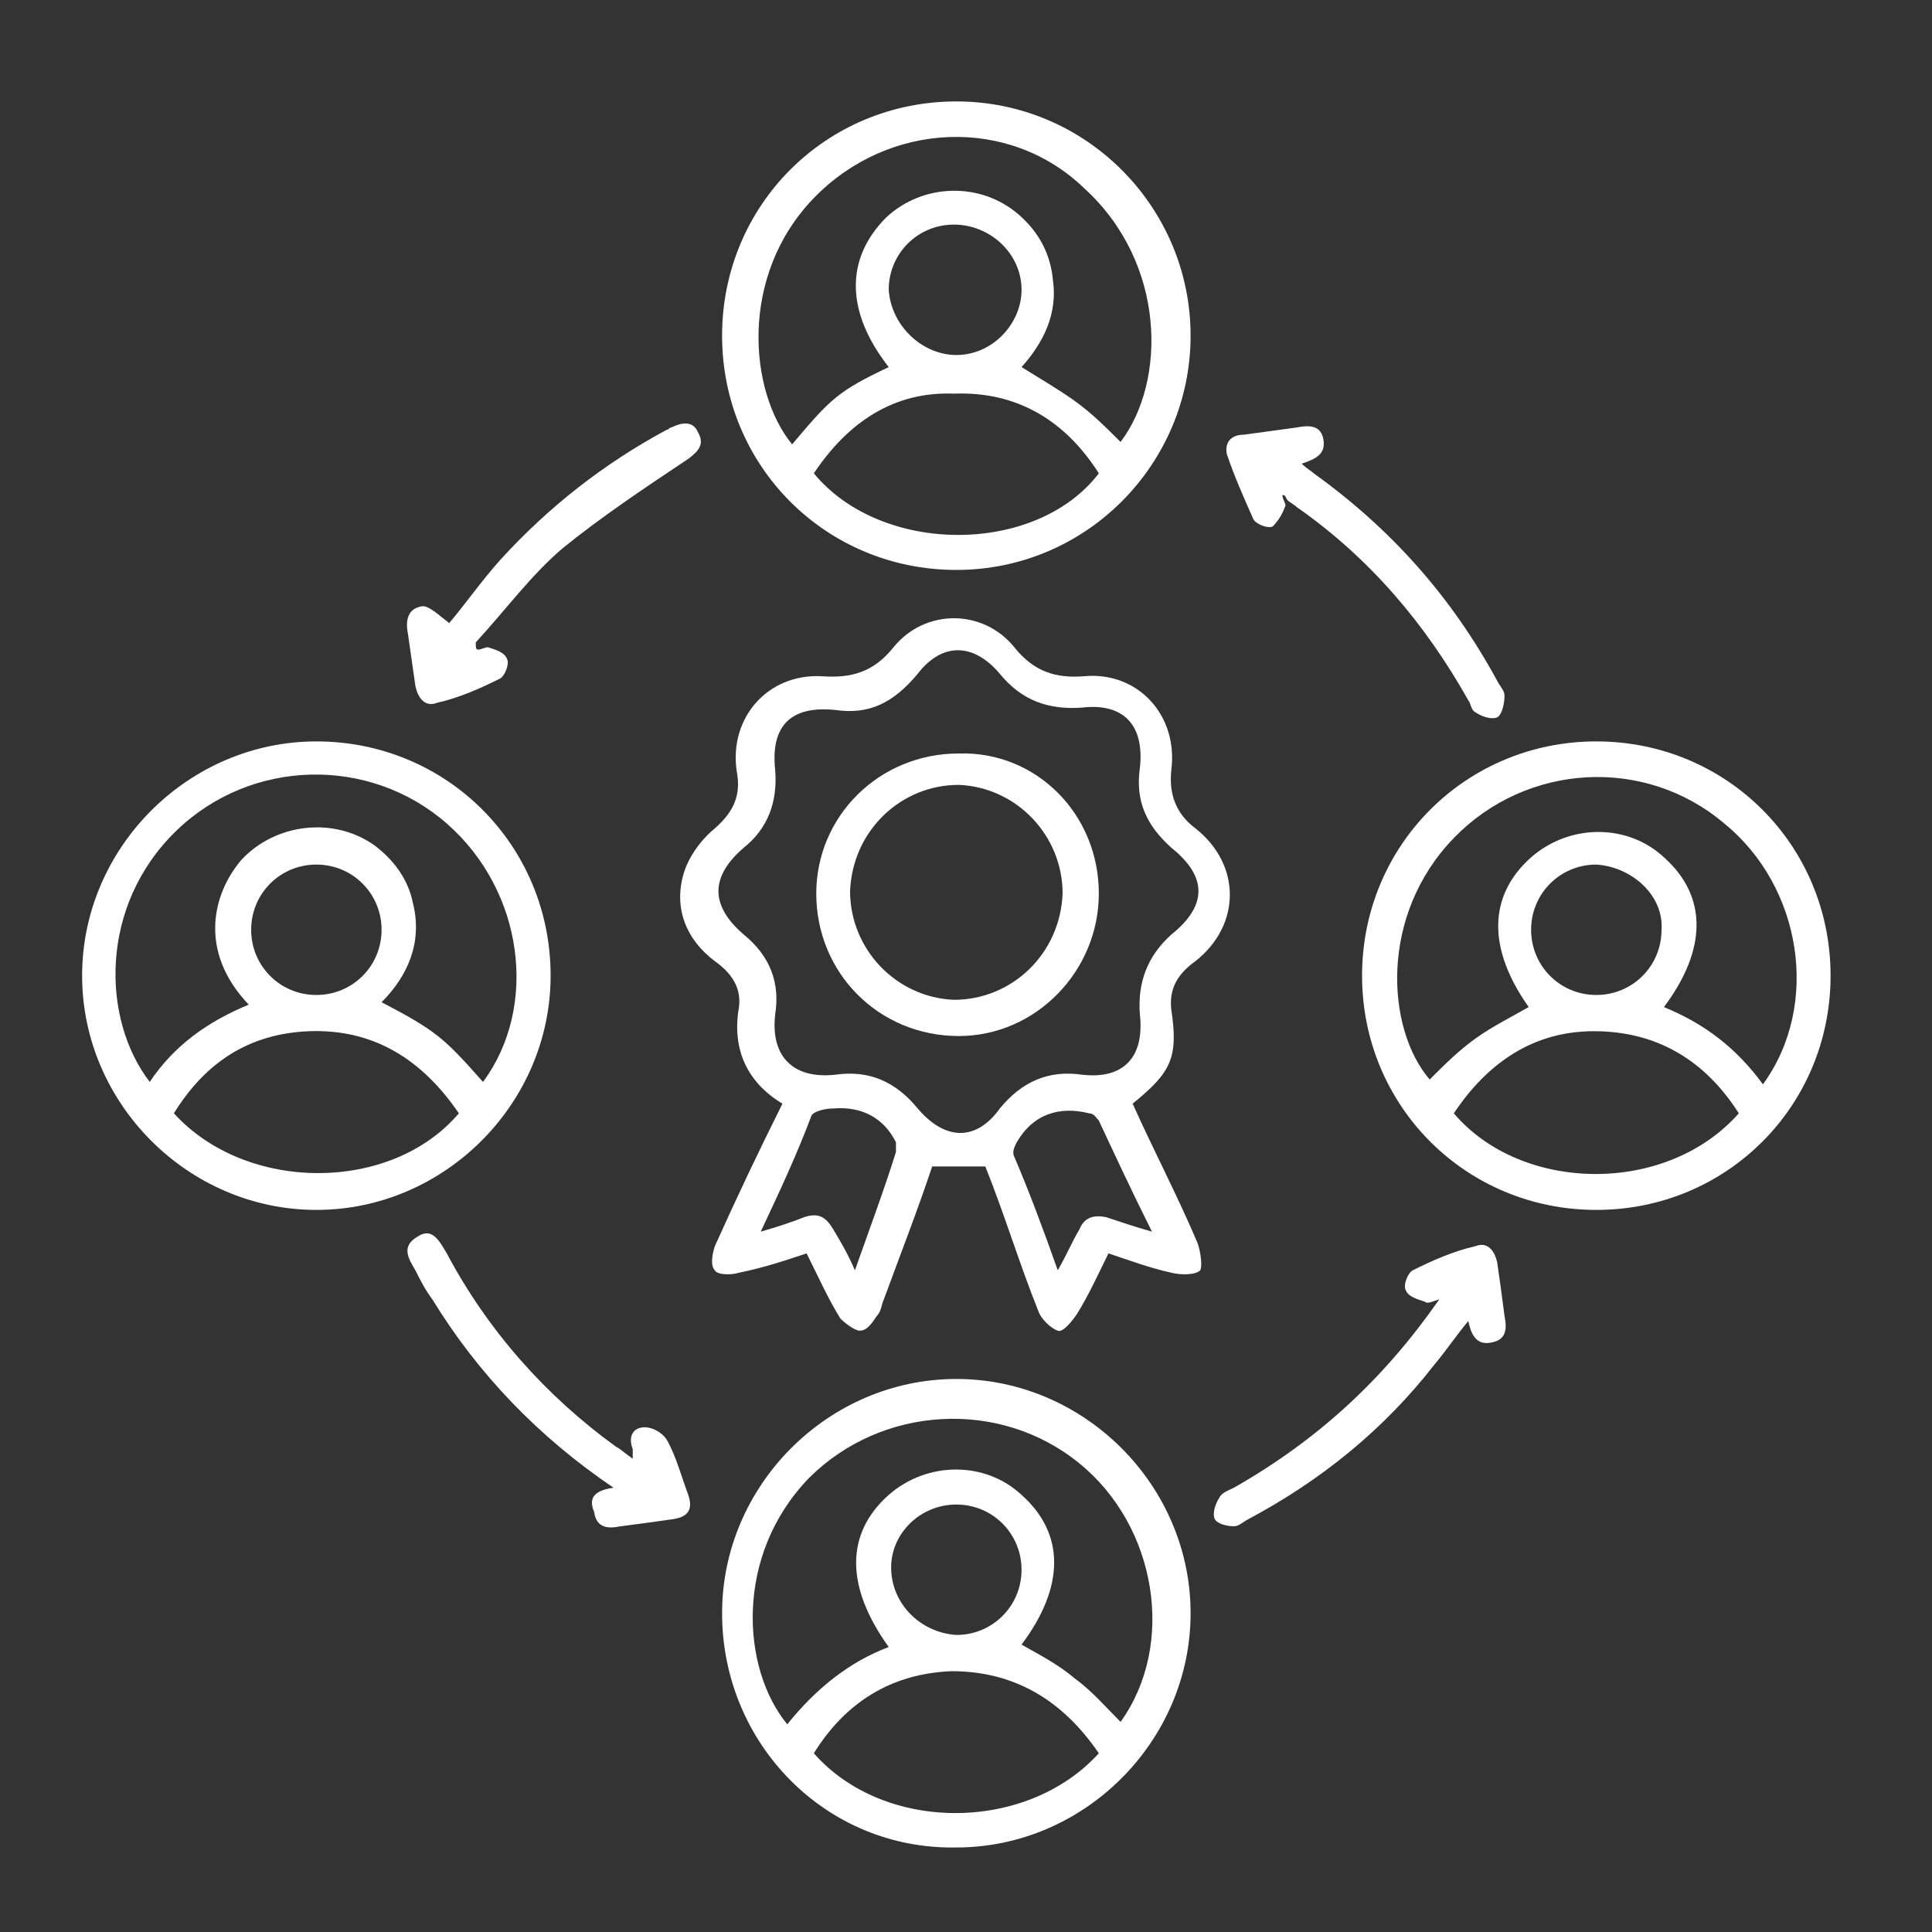
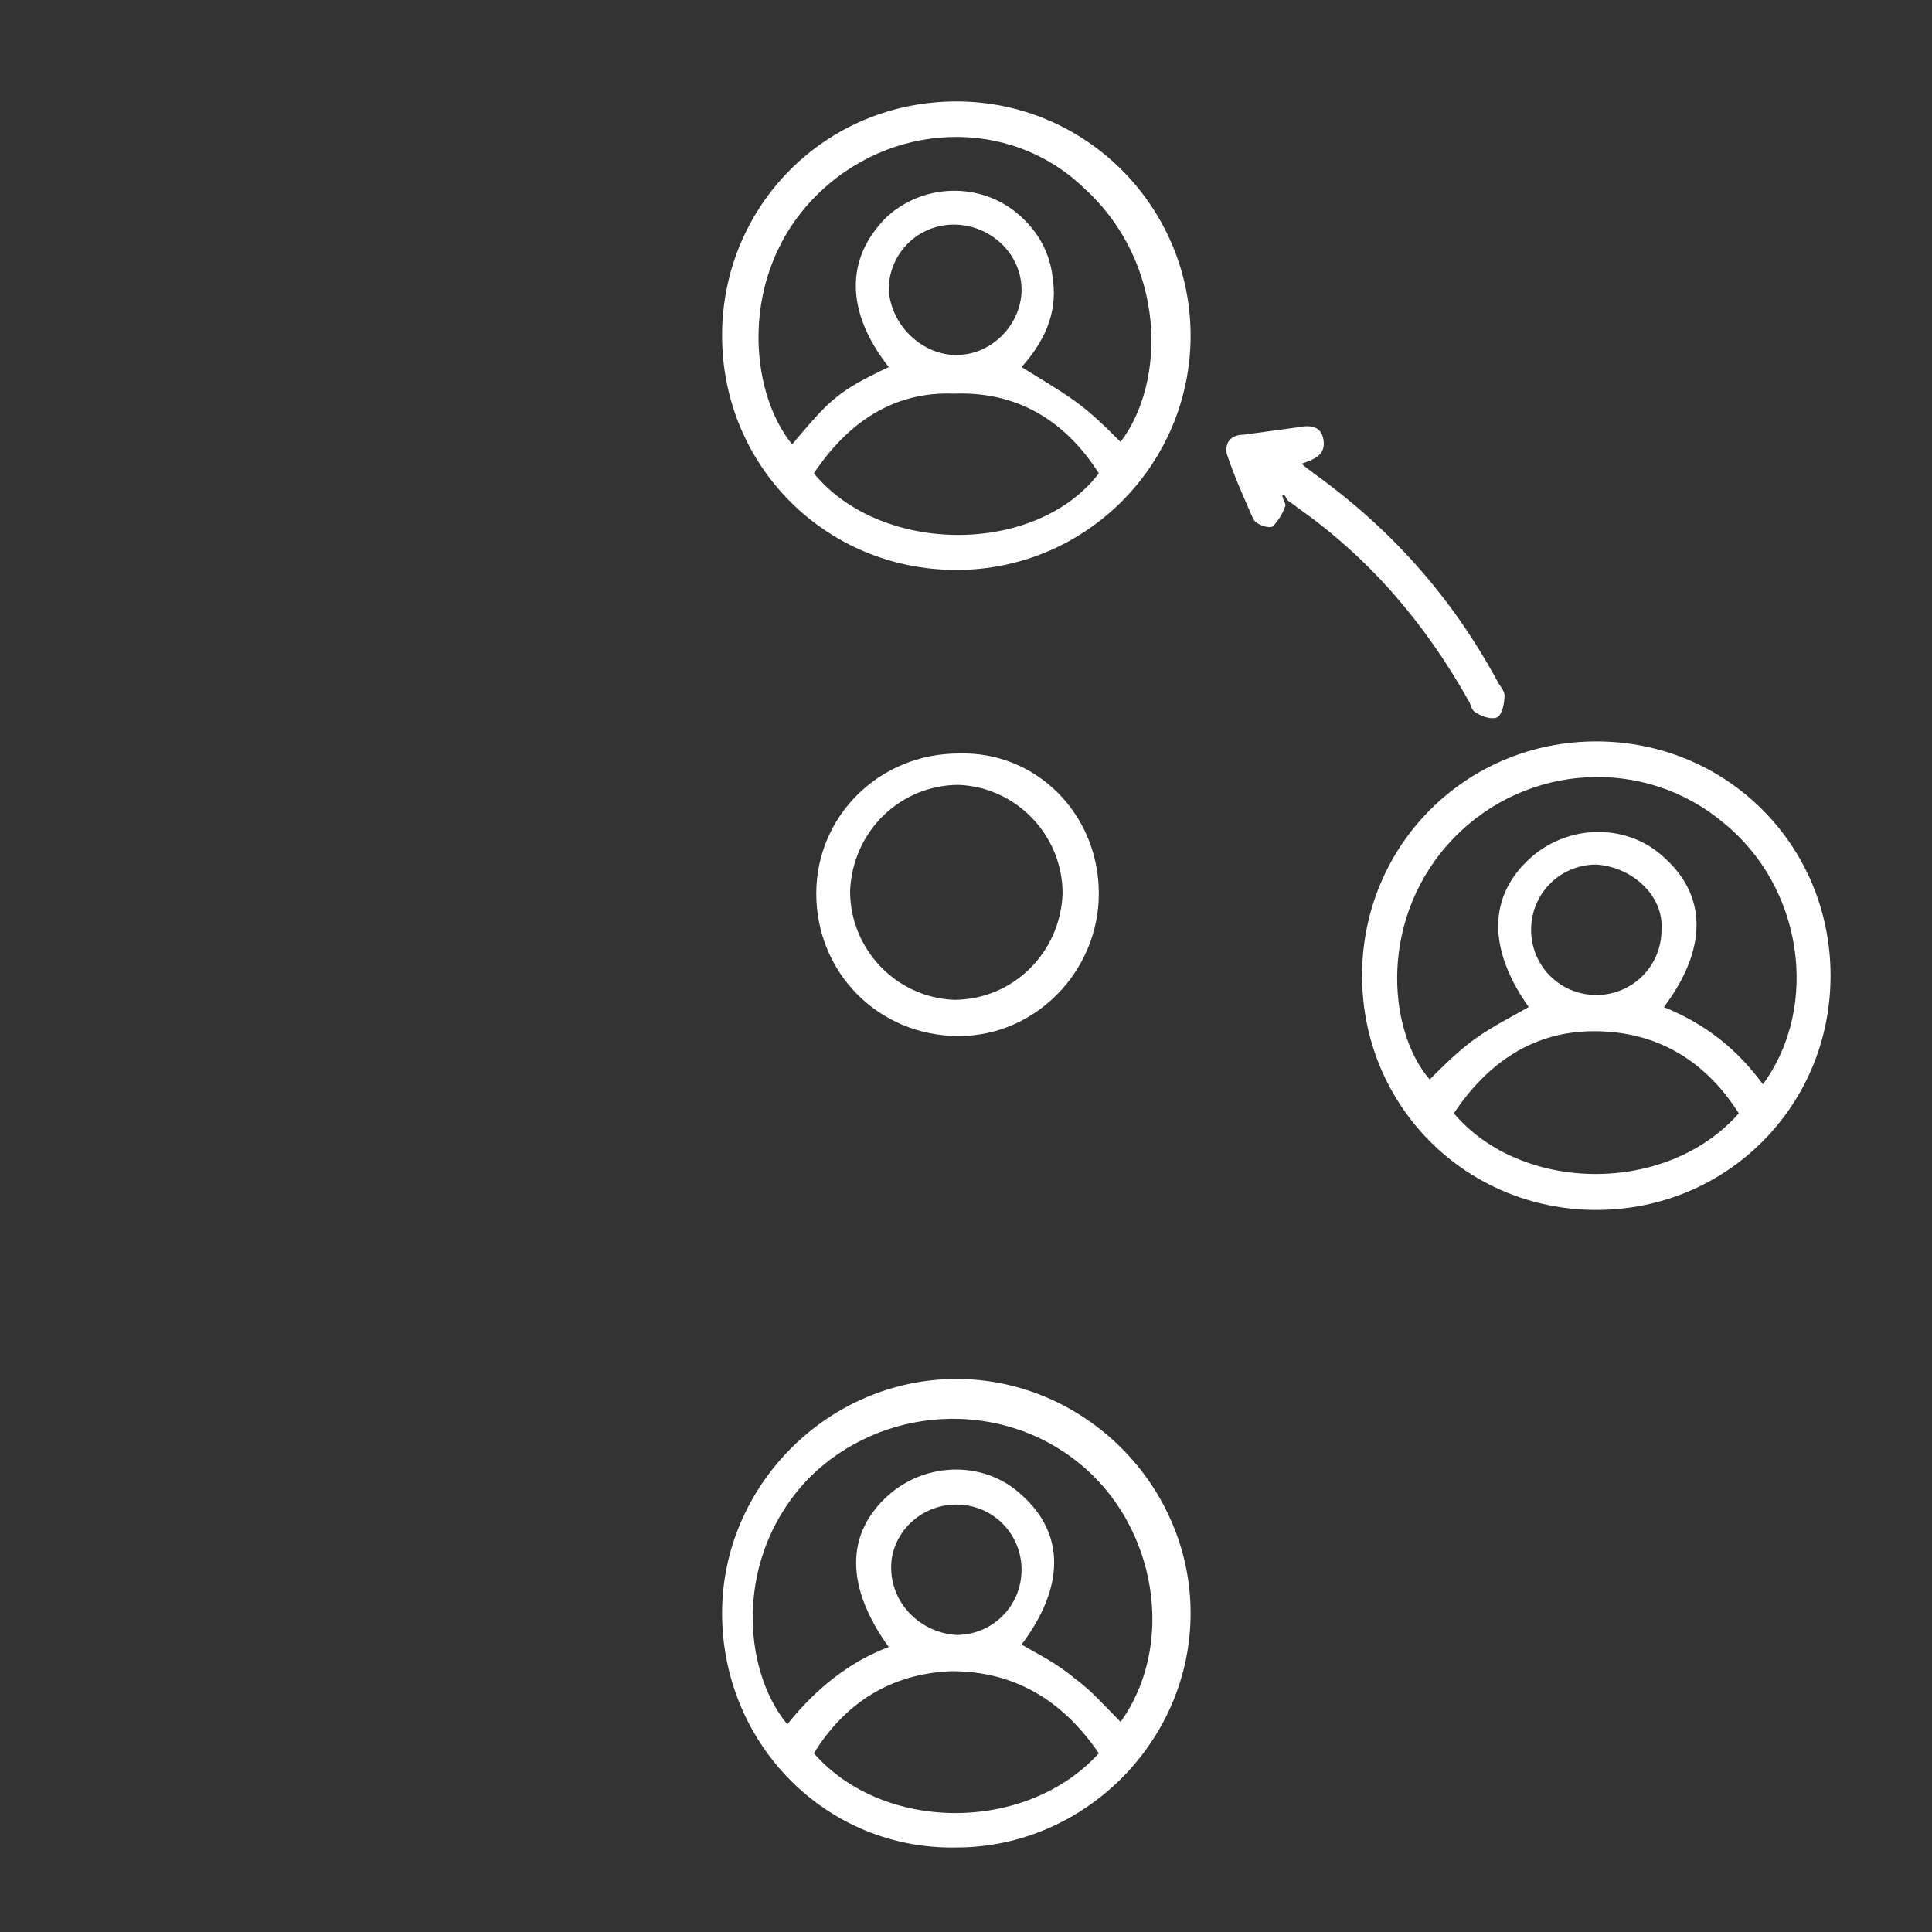
<svg xmlns="http://www.w3.org/2000/svg" version="1.1" id="Layer_1" x="0px" y="0px" viewBox="0 0 80 80" style="enable-background:new 0 0 80 80;" xml:space="preserve">
  <rect x="0" y="0" width="80" height="80" fill="#333333" stroke="none" />
  <style type="text/css"> .st0{fill:#FFFFFF;} </style>
-   <path class="st0" d="M46.9,45.7c0.9,2,1.9,3.9,2.7,5.8c0.1,0.3,0.2,0.9,0.1,1.1c-0.2,0.2-0.8,0.2-1.2,0.1c-0.9-0.2-1.7-0.5-2.6-0.8 c-0.4,0.8-0.8,1.7-1.3,2.5c-0.2,0.3-0.6,0.8-0.8,0.7c-0.3-0.1-0.7-0.5-0.8-0.8c-0.8-2-1.4-4-2.2-6c-0.7,0-1.4,0-2.2,0 c-0.6,1.8-1.3,3.6-2,5.5c-0.1,0.2-0.1,0.5-0.3,0.7c-0.2,0.3-0.4,0.6-0.7,0.6c-0.2,0-0.6-0.3-0.8-0.5c-0.5-0.8-0.9-1.7-1.4-2.7 c-0.9,0.3-1.8,0.6-2.8,0.8c-0.3,0.1-0.9,0.1-1-0.1c-0.2-0.2-0.1-0.7,0-1c0.9-2,1.8-3.9,2.8-5.9c-1.5-0.9-2.1-2.3-1.8-4 c0.1-0.8-0.3-1.4-1-1.9c-1.2-0.9-1.7-2.2-1.3-3.6c0.2-0.7,0.7-1.4,1.3-1.9c0.8-0.7,1.1-1.4,0.9-2.4c-0.3-2.2,1.3-4,3.5-3.9 c1.3,0.1,2.2-0.2,3-1.2c1.3-1.6,3.7-1.6,5,0c0.8,1,1.7,1.3,2.9,1.2c2.2-0.2,3.9,1.6,3.6,3.9c-0.1,1,0.2,1.8,1,2.4 c1.9,1.5,1.9,4,0,5.5c-0.7,0.5-1.1,1.1-1,2C48.8,43.8,48.5,44.4,46.9,45.7z M34.6,29.4c-1.9-0.2-2.7,0.7-2.5,2.5 c0.1,1.3-0.3,2.4-1.3,3.2c-1.4,1.2-1.4,2.4,0,3.6c1.1,0.9,1.5,2,1.3,3.3c-0.2,1.7,0.7,2.7,2.5,2.5c1.4-0.2,2.5,0.3,3.4,1.4 c1.1,1.3,2.4,1.4,3.4,0c0.9-1.1,2-1.6,3.4-1.4c1.7,0.2,2.6-0.7,2.4-2.5c-0.1-1.3,0.3-2.4,1.3-3.3c1.5-1.2,1.5-2.4,0-3.6 c-1-0.9-1.5-1.9-1.3-3.3c0.2-1.8-0.7-2.7-2.4-2.5c-1.4,0.1-2.5-0.3-3.4-1.4c-1.1-1.3-2.4-1.3-3.4,0C37,29.1,36,29.6,34.6,29.4z M31.5,51c0.7-0.2,1.3-0.4,1.8-0.6c0.6-0.2,0.9,0,1.2,0.5c0.3,0.5,0.6,1,0.9,1.7c0.6-1.7,1.2-3.3,1.7-4.9c0-0.1,0-0.3,0-0.4 c-0.5-1-1.4-1.5-2.6-1.4c-0.3,0-0.8,0.1-0.9,0.3C33,47.8,32.3,49.3,31.5,51z M43.8,52.6c0.4-0.7,0.6-1.2,0.9-1.7 c0.2-0.5,0.6-0.6,1.1-0.5c0.6,0.2,1.2,0.4,1.9,0.6c-0.8-1.6-1.5-3.1-2.2-4.6c-0.1-0.1-0.2-0.3-0.4-0.3c-1.2-0.3-2.3,0-3,1.2 c-0.1,0.2-0.2,0.4-0.1,0.6C42.6,49.3,43.2,50.9,43.8,52.6z" />
  <path class="st0" d="M29.9,66.8c0-5.3,4.4-9.7,9.7-9.7c5.3,0,9.7,4.4,9.7,9.7c0,5.3-4.4,9.7-9.7,9.7C34.2,76.6,29.9,72.2,29.9,66.8z M36.8,68.2c-1.8-2.5-1.8-4.7,0-6.3c1.6-1.4,4-1.4,5.5,0c1.8,1.6,1.8,3.8,0,6.2c0.7,0.4,1.5,0.8,2.2,1.4c0.7,0.5,1.3,1.2,1.9,1.8 c2.3-3.2,1.5-8.1-1.7-10.7c-3.3-2.7-8.2-2.4-11.2,0.6c-3.1,3.2-2.8,7.9-0.9,10.2C33.8,69.9,35.2,68.8,36.8,68.2z M45.5,72.6 c-1.5-2.2-3.5-3.4-6.1-3.4c-2.5,0.1-4.4,1.3-5.7,3.4C36.6,75.9,42.5,75.9,45.5,72.6z M42.3,65c0-1.5-1.2-2.7-2.7-2.7 c-1.5,0-2.7,1.2-2.7,2.6c0,1.5,1.2,2.7,2.7,2.8C41.1,67.7,42.3,66.5,42.3,65z" />
  <path class="st0" d="M66.1,30.7c5.4,0,9.7,4.3,9.7,9.7c0,5.4-4.3,9.7-9.7,9.7c-5.4,0-9.7-4.3-9.7-9.7C56.4,35,60.7,30.7,66.1,30.7z M73,44.9c2.4-3.3,1.6-8.2-1.6-10.8c-3.3-2.8-8.2-2.5-11.2,0.6c-3.1,3.2-2.8,7.9-1,10c0.6-0.6,1.2-1.2,1.9-1.7 c0.7-0.5,1.5-0.9,2.2-1.3c-1.7-2.4-1.7-4.6,0.1-6.2c1.6-1.4,4-1.4,5.5,0c1.8,1.6,1.8,3.8,0,6.2C70.6,42.4,71.9,43.4,73,44.9z M72,46.1c-1.4-2.2-3.4-3.4-6-3.4c-2.5,0-4.4,1.3-5.8,3.4C63,49.4,69,49.5,72,46.1z M66.1,35.8c-1.5,0-2.7,1.2-2.7,2.7 c0,1.5,1.2,2.7,2.7,2.7c1.5,0,2.7-1.2,2.7-2.7C68.9,37.1,67.6,35.9,66.1,35.8z" />
  <path class="st0" d="M39.6,23.6c-5.4,0-9.7-4.3-9.7-9.7c0-5.4,4.3-9.7,9.7-9.7c5.4,0,9.7,4.4,9.7,9.7C49.3,19.2,45,23.6,39.6,23.6z M36.8,15.2c-1.8-2.3-1.8-4.5-0.1-6.2c1.5-1.4,3.9-1.5,5.5-0.1c0.8,0.7,1.3,1.6,1.4,2.7c0.2,1.4-0.4,2.6-1.3,3.6 c0.8,0.5,1.5,0.9,2.2,1.4c0.7,0.5,1.3,1.1,1.9,1.7c1.9-2.5,1.9-7.4-1.5-10.5C41.8,4.8,36.8,5,33.7,8.2c-3.1,3.2-2.7,8-0.9,10.2 C34.4,16.5,34.7,16.2,36.8,15.2z M33.7,19.6c2.8,3.4,9.2,3.4,11.8,0c-1.4-2.2-3.4-3.4-6-3.3C37,16.2,35.1,17.5,33.7,19.6z M39.6,14.7c1.5,0,2.7-1.3,2.7-2.7c0-1.5-1.3-2.7-2.8-2.7c-1.5,0-2.7,1.2-2.7,2.7C36.9,13.5,38.2,14.7,39.6,14.7z" />
-   <path class="st0" d="M22.8,40.4c0,5.3-4.4,9.7-9.7,9.7c-5.3,0-9.7-4.4-9.7-9.7c0-5.3,4.4-9.7,9.7-9.7C18.5,30.7,22.8,35,22.8,40.4z M20,44.8c2.3-3.1,1.7-7.9-1.5-10.7c-3.2-2.8-8.1-2.7-11.2,0.3c-3.2,3.1-3.1,7.8-1.1,10.4c1-1.5,2.4-2.5,4.1-3.2 c-2.1-2.2-1.5-4.6-0.3-6c1.4-1.5,3.8-1.8,5.5-0.6c0.8,0.6,1.4,1.4,1.6,2.4c0.4,1.6-0.2,3-1.3,4.1C18.1,42.7,18.4,43,20,44.8z M19,46.1c-1.5-2.2-3.5-3.5-6.2-3.4c-2.5,0.1-4.3,1.3-5.6,3.4C10.2,49.4,16.2,49.4,19,46.1z M13.1,35.8c-1.5,0-2.7,1.2-2.7,2.7 c0,1.5,1.2,2.7,2.7,2.7c1.5,0,2.7-1.2,2.7-2.7C15.8,37,14.6,35.8,13.1,35.8z" />
-   <path class="st0" d="M25.4,61.6c-3.1-2.1-5.6-4.7-7.5-7.8c-0.3-0.4-0.5-0.8-0.7-1.2c-0.3-0.5-0.6-1,0.1-1.4c0.6-0.4,0.9,0.2,1.2,0.7 c1.7,3.2,4.1,5.9,7,8c0.2,0.1,0.4,0.3,0.7,0.5c0-0.2,0-0.3,0-0.4c-0.2-0.5,0-0.9,0.5-0.9c0.3,0,0.7,0.2,0.9,0.5 c0.4,0.7,0.6,1.5,0.9,2.3c0.2,0.6,0,0.9-0.6,1c-0.7,0.1-1.4,0.2-2.2,0.3c-0.5,0.1-1,0.1-1.1-0.6C24.3,61.9,24.8,61.7,25.4,61.6z" />
-   <path class="st0" d="M19.8,26.9c0.1,0,0.3-0.1,0.4-0.1c0.3,0.1,0.7,0.2,0.8,0.5c0.1,0.2-0.1,0.7-0.3,0.8c-0.8,0.4-1.7,0.8-2.6,1 c-0.5,0.2-0.8-0.2-0.9-0.7c-0.1-0.7-0.2-1.4-0.3-2.1c-0.1-0.5-0.1-1.1,0.6-1.2c0.3,0,0.7,0.4,1.1,0.7c0.6-0.7,1.3-1.7,2.1-2.6 c2-2.2,4.3-4,6.9-5.4c0.1,0,0.1-0.1,0.2-0.1c0.4-0.2,0.9-0.3,1.1,0.2c0.3,0.5,0,0.8-0.4,1.1c-1.8,1.2-3.6,2.4-5.2,3.7 c-1.3,1.1-2.4,2.6-3.6,3.9C19.7,26.8,19.7,26.9,19.8,26.9z" />
-   <path class="st0" d="M59.6,53.8c-0.3,0.1-0.5,0.2-0.6,0.1c-0.3-0.1-0.7-0.2-0.8-0.5c-0.1-0.2,0.1-0.7,0.3-0.8c0.8-0.4,1.7-0.8,2.6-1 c0.5-0.2,0.8,0.2,0.9,0.7c0.1,0.7,0.2,1.4,0.3,2.2c0.1,0.5,0.1,1-0.6,1.1c-0.6,0.1-0.8-0.4-0.9-0.9c-0.5,0.6-0.9,1.2-1.4,1.8 c-2.1,2.7-4.7,4.8-7.7,6.4c-0.2,0.1-0.4,0.3-0.6,0.3c-0.3,0-0.7-0.1-0.8-0.3c-0.1-0.2,0-0.6,0.2-0.9c0.1-0.2,0.4-0.3,0.6-0.4 C54.6,59.6,57.3,57.1,59.6,53.8z" />
  <path class="st0" d="M53.1,20.5c0,0.2,0.2,0.4,0.1,0.5c-0.1,0.3-0.3,0.6-0.5,0.8c-0.2,0.1-0.7-0.1-0.8-0.3c-0.4-0.9-0.8-1.8-1.1-2.7 c-0.1-0.5,0.2-0.8,0.7-0.8c0.7-0.1,1.5-0.2,2.2-0.3c0.5-0.1,1-0.1,1.1,0.5c0.1,0.6-0.3,0.8-0.9,1c0.2,0.2,0.4,0.3,0.5,0.4 c3.2,2.3,5.7,5.1,7.6,8.6c0.1,0.2,0.3,0.4,0.3,0.6c0,0.3-0.1,0.8-0.3,0.9c-0.2,0.1-0.6,0-0.9-0.2c-0.2-0.1-0.2-0.4-0.3-0.5 c-1.8-3.2-4.1-5.9-7.1-8c-0.1-0.1-0.3-0.2-0.4-0.3C53.2,20.5,53.2,20.5,53.1,20.5z" />
  <path class="st0" d="M45.5,37c0,3.2-2.6,5.9-5.8,5.9c-3.3,0-5.9-2.6-5.9-5.9c0-3.2,2.6-5.8,5.9-5.8C42.9,31.1,45.5,33.7,45.5,37z M35.2,36.9c0,2.4,1.9,4.4,4.3,4.5c2.4,0,4.4-1.9,4.5-4.4c0-2.4-1.9-4.4-4.3-4.5C37.3,32.5,35.3,34.4,35.2,36.9z" />
</svg>